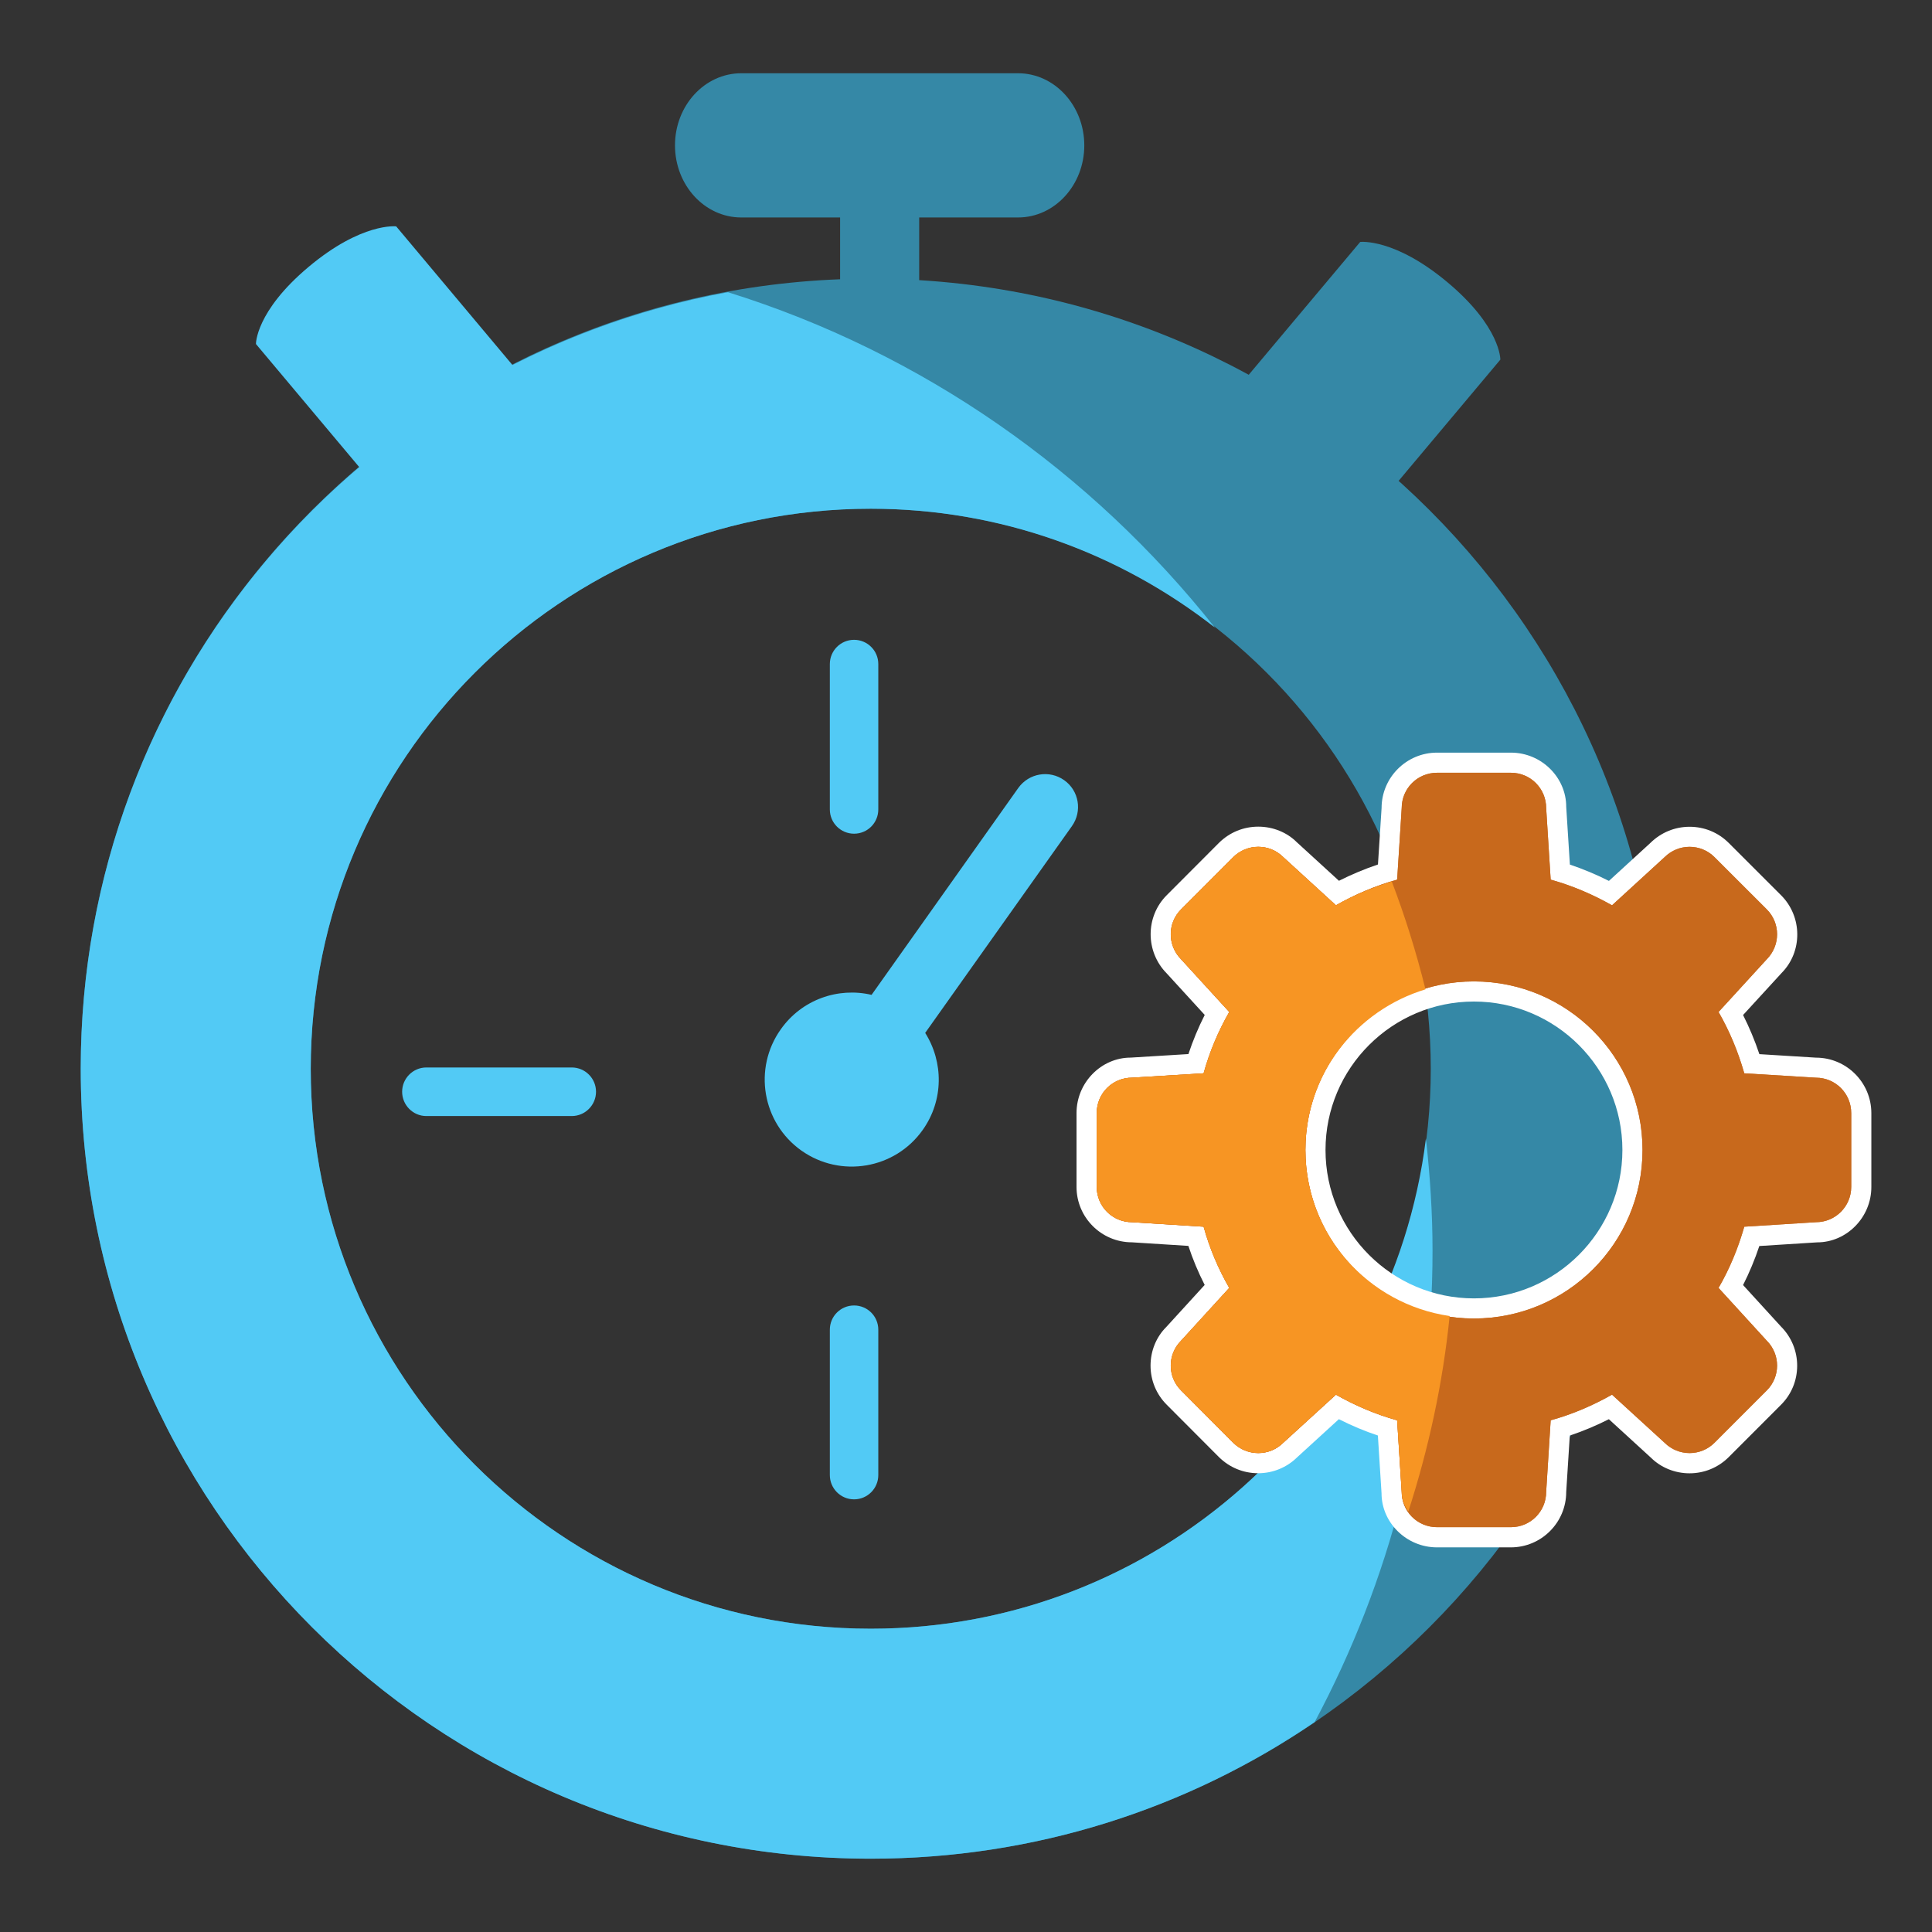
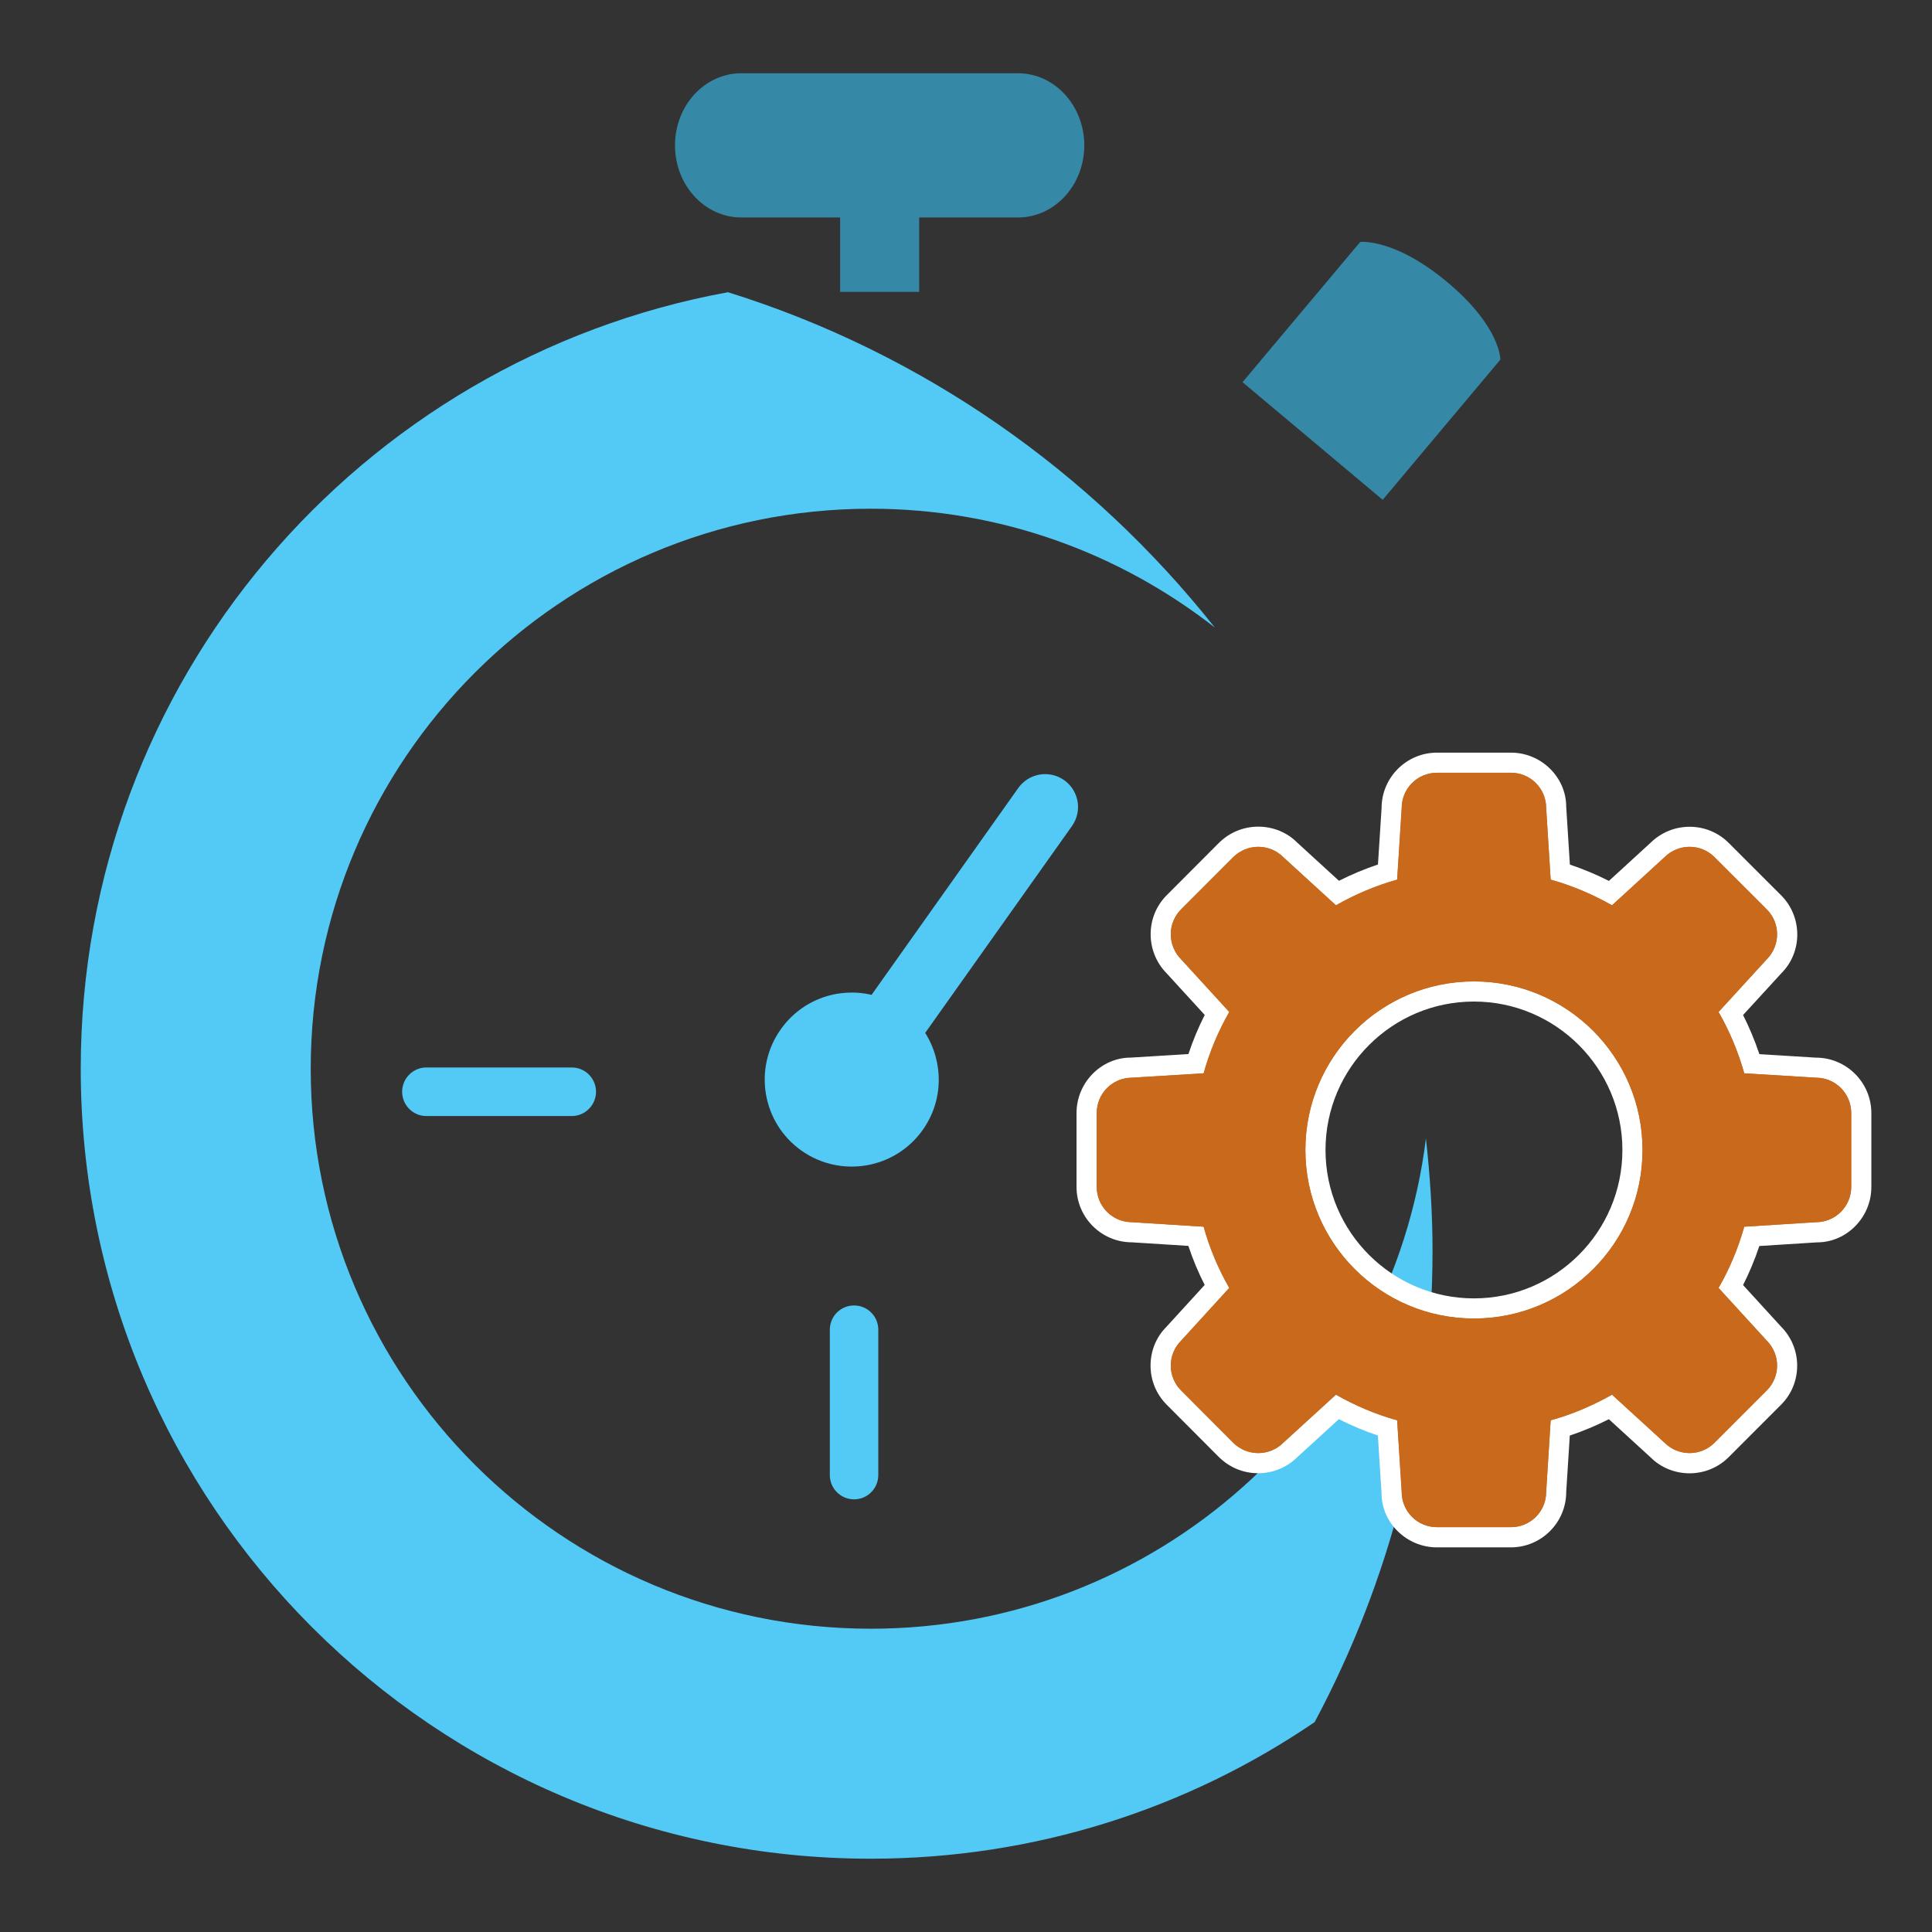
<svg xmlns="http://www.w3.org/2000/svg" version="1.1" x="0px" y="0px" width="48px" height="48px" viewBox="0 0 48 48">
  <rect x="0" y="0" width="48" height="48" fill="#333333" stroke="none" />
  <defs>
</defs>
  <path fill="#52CAF5" d="M22.986,25.662l3.646-5.138c0.262-0.37,0.176-0.88-0.192-1.14c-0.368-0.261-0.877-0.176-1.141,0.193  l-3.645,5.14c-0.831-0.195-1.732,0.115-2.255,0.855c-0.692,0.973-0.463,2.321,0.51,3.013c0.974,0.69,2.326,0.462,3.015-0.511  C23.449,27.336,23.442,26.384,22.986,25.662z" />
-   <path fill="#3588A6" d="M21.633,6.924c-10.84,0-19.627,8.787-19.627,19.626c0,10.841,8.788,19.628,19.627,19.628  c10.841,0,19.63-8.787,19.63-19.628C41.264,15.711,32.475,6.924,21.633,6.924z M21.634,40.465c-7.683,0-13.913-6.23-13.913-13.91  c0-7.687,6.23-13.916,13.913-13.916c7.684,0,13.913,6.229,13.913,13.916C35.547,34.234,29.318,40.465,21.634,40.465z" />
  <path fill="#52CAF5" d="M32.662,42.785c1.865-3.492,2.929-7.479,2.929-11.716c0-0.94-0.063-1.869-0.164-2.784  c-0.854,6.863-6.696,12.18-13.792,12.18c-7.684,0-13.915-6.23-13.915-13.91c0-7.687,6.231-13.916,13.915-13.916  c3.227,0,6.19,1.109,8.548,2.953c-3.073-3.874-7.261-6.825-12.097-8.332c-9.145,1.672-16.08,9.665-16.08,19.291  c0,10.841,8.787,19.628,19.627,19.628C25.724,46.179,29.519,44.928,32.662,42.785z" />
-   <path fill="#52CAF5" d="M21.821,20.111c0,0.333-0.269,0.602-0.602,0.602l0,0c-0.333,0-0.602-0.27-0.602-0.602v-3.613  c0-0.332,0.269-0.602,0.602-0.602l0,0c0.333,0,0.602,0.27,0.602,0.602V20.111z" />
  <path fill="#52CAF5" d="M21.821,36.648c0,0.332-0.269,0.603-0.602,0.603l0,0c-0.333,0-0.602-0.271-0.602-0.603v-3.612  c0-0.333,0.269-0.602,0.602-0.602l0,0c0.333,0,0.602,0.269,0.602,0.602V36.648z" />
  <path fill="#52CAF5" d="M14.205,26.521c0.333,0,0.603,0.271,0.603,0.603l0,0c0,0.331-0.27,0.604-0.603,0.604h-3.612  c-0.333,0-0.602-0.272-0.602-0.604l0,0c0-0.331,0.269-0.603,0.602-0.603H14.205z" />
-   <path fill="#52CAF5" d="M31.844,26.521c0.334,0,0.604,0.271,0.604,0.603l0,0c0,0.331-0.27,0.604-0.604,0.604h-3.611  c-0.333,0-0.602-0.272-0.602-0.604l0,0c0-0.331,0.269-0.603,0.602-0.603H31.844z" />
-   <path fill="#52CAF5" d="M12.765,9.108l-3.482,2.923L6.359,8.547c0,0-0.013-0.808,1.309-1.917c1.321-1.108,2.175-1.006,2.175-1.006  L12.765,9.108z" />
  <path fill="#3588A6" d="M30.87,9.495l3.483,2.923l2.923-3.483c0,0,0.014-0.808-1.308-1.917c-1.322-1.109-2.174-1.007-2.174-1.007  L30.87,9.495z" />
  <path fill="#3588A6" d="M25.293,1.82h-6.877c-0.908,0-1.646,0.802-1.646,1.791c0,0.99,0.738,1.792,1.646,1.792h2.456v1.848h1.965  V5.403h2.456c0.908,0,1.646-0.802,1.646-1.792C26.938,2.623,26.201,1.82,25.293,1.82z" />
  <g>
    <path fill="#C8691C" d="M35.703,38.192c-0.622,0-1.128-0.505-1.128-1.126l-0.102-1.589c-0.423-0.129-0.841-0.305-1.247-0.521   l-1.176,1.074c-0.205,0.205-0.488,0.322-0.789,0.322c-0.3,0-0.584-0.117-0.798-0.329l-1.296-1.3c-0.212-0.21-0.33-0.492-0.33-0.792   c-0.001-0.303,0.116-0.586,0.33-0.8l1.067-1.168c-0.216-0.4-0.391-0.818-0.522-1.248l-1.604-0.102c-0.605,0-1.11-0.505-1.11-1.125   v-1.835c0-0.622,0.506-1.129,1.127-1.129l1.588-0.098c0.131-0.429,0.306-0.848,0.522-1.25l-1.075-1.175   c-0.432-0.435-0.431-1.15,0.008-1.588l1.295-1.297c0.216-0.213,0.499-0.329,0.799-0.329c0.301,0,0.584,0.117,0.797,0.329   l1.168,1.069c0.399-0.214,0.817-0.389,1.247-0.522l0.103-1.604c-0.001-0.605,0.505-1.111,1.127-1.111h1.835   c0.621,0,1.126,0.506,1.126,1.127l0.101,1.588c0.425,0.131,0.844,0.306,1.249,0.523l1.175-1.076   c0.206-0.205,0.489-0.322,0.789-0.322c0.301,0,0.583,0.117,0.796,0.329l1.298,1.297c0.438,0.437,0.439,1.152,0.001,1.594   l-1.069,1.168c0.211,0.391,0.386,0.81,0.522,1.249c0,0,1.606,0.099,1.607,0.099c0.605,0,1.11,0.507,1.11,1.129v1.835   c0,0.621-0.506,1.126-1.127,1.126l-1.591,0.101c-0.137,0.441-0.312,0.859-0.521,1.248l1.075,1.176   c0.206,0.206,0.323,0.489,0.322,0.792c0,0.3-0.118,0.582-0.331,0.793l-1.297,1.298c-0.213,0.213-0.495,0.33-0.796,0.33   c-0.3,0-0.583-0.117-0.796-0.329l-1.168-1.068c-0.412,0.22-0.831,0.396-1.249,0.523l-0.102,1.604   c0.001,0.605-0.504,1.11-1.125,1.11H35.703z M36.619,24.633c-2.171,0-3.937,1.766-3.937,3.938c0,2.171,1.766,3.937,3.937,3.937   c2.172,0,3.939-1.766,3.939-3.937C40.559,26.399,38.791,24.633,36.619,24.633z" />
    <path fill="#FFFFFF" d="M37.538,19.199c0.486,0,0.876,0.391,0.876,0.877l0.112,1.778c0.54,0.151,1.047,0.368,1.524,0.638   l1.307-1.197c0.172-0.17,0.396-0.256,0.62-0.256c0.225,0,0.448,0.085,0.619,0.256l1.298,1.297c0.343,0.341,0.343,0.896,0,1.242   l-1.197,1.308c0.272,0.474,0.485,0.986,0.639,1.524l1.78,0.109c0.486,0,0.877,0.392,0.877,0.879v1.835   c0,0.483-0.391,0.876-0.877,0.876l-1.78,0.112c-0.153,0.538-0.366,1.051-0.639,1.521l1.197,1.31c0.343,0.343,0.343,0.898,0,1.238   l-1.298,1.299c-0.171,0.171-0.395,0.256-0.619,0.256c-0.224,0-0.448-0.085-0.62-0.256l-1.307-1.195   c-0.478,0.269-0.984,0.488-1.524,0.637l-0.112,1.779c0,0.486-0.39,0.876-0.876,0.876h-1.835c-0.487,0-0.878-0.39-0.878-0.876   l-0.113-1.779c-0.536-0.148-1.048-0.368-1.521-0.637l-1.309,1.195c-0.171,0.171-0.396,0.256-0.62,0.256s-0.449-0.085-0.622-0.256   l-1.295-1.299c-0.343-0.34-0.343-0.896,0-1.238l1.196-1.31c-0.271-0.471-0.488-0.983-0.637-1.521l-1.779-0.112   c-0.487,0-0.877-0.393-0.877-0.876v-1.835c0-0.487,0.39-0.879,0.877-0.879l1.779-0.109c0.148-0.538,0.366-1.051,0.637-1.524   l-1.196-1.308c-0.343-0.346-0.343-0.9,0-1.242l1.295-1.297c0.173-0.17,0.397-0.256,0.622-0.256s0.449,0.085,0.62,0.256l1.309,1.197   c0.474-0.27,0.985-0.487,1.521-0.638l0.113-1.778c0-0.487,0.391-0.877,0.878-0.877H37.538 M36.619,32.758   c2.313,0,4.189-1.873,4.189-4.187c0-2.313-1.877-4.188-4.189-4.188c-2.31,0-4.187,1.875-4.187,4.188   C32.433,30.885,34.31,32.758,36.619,32.758 M37.538,18.699h-1.835c-0.76,0-1.378,0.618-1.378,1.377l-0.09,1.402   c-0.331,0.111-0.655,0.247-0.969,0.405l-1.047-0.958c-0.245-0.245-0.591-0.387-0.958-0.387c-0.366,0-0.712,0.142-0.974,0.4   l-1.297,1.3c-0.536,0.533-0.537,1.407-0.002,1.947l0.943,1.031c-0.16,0.315-0.295,0.641-0.405,0.972l-1.433,0.088   c-0.001,0-0.002,0-0.002,0c-0.728,0-1.345,0.618-1.345,1.378v1.835c0,0.759,0.618,1.376,1.377,1.376l1.402,0.089   c0.109,0.332,0.245,0.656,0.405,0.97l-0.957,1.048c-0.245,0.244-0.389,0.591-0.388,0.96c0.001,0.367,0.145,0.712,0.405,0.971   l1.292,1.296c0.265,0.262,0.61,0.403,0.977,0.403c0.367,0,0.713-0.143,0.974-0.401l1.031-0.942   c0.317,0.161,0.641,0.297,0.969,0.406l0.091,1.435c-0.001,0.727,0.617,1.344,1.377,1.344h1.835c0.759,0,1.376-0.617,1.376-1.376   l0.089-1.402c0.325-0.108,0.649-0.244,0.971-0.406l1.046,0.957c0.246,0.244,0.592,0.387,0.958,0.387   c0.367,0,0.713-0.143,0.973-0.402l1.298-1.299c0.259-0.257,0.402-0.602,0.403-0.969c0.001-0.369-0.143-0.716-0.403-0.977   l-0.941-1.03c0.156-0.308,0.291-0.632,0.404-0.97l1.437-0.091c0.001,0,0.001,0,0.002,0c0.727,0,1.344-0.617,1.344-1.375v-1.835   c0-0.761-0.618-1.379-1.377-1.379l-1.405-0.087c-0.113-0.338-0.249-0.662-0.405-0.972l0.958-1.045   c0.521-0.526,0.521-1.399-0.017-1.934l-1.297-1.296c-0.26-0.26-0.605-0.402-0.973-0.402c-0.366,0-0.712,0.143-0.973,0.401   l-1.031,0.944c-0.316-0.16-0.642-0.295-0.97-0.406l-0.091-1.434C38.914,19.316,38.297,18.699,37.538,18.699L37.538,18.699z    M36.619,32.258c-2.033,0-3.687-1.653-3.687-3.687s1.653-3.688,3.687-3.688c2.034,0,3.689,1.655,3.689,3.688   S38.653,32.258,36.619,32.258L36.619,32.258z" />
  </g>
  <path fill="#C8691C" d="M45.116,26.775l-1.78-0.109c-0.153-0.538-0.366-1.051-0.639-1.524l1.197-1.308  c0.343-0.346,0.343-0.9,0-1.242l-1.298-1.297c-0.342-0.341-0.896-0.341-1.239,0l-1.307,1.197c-0.478-0.27-0.984-0.487-1.524-0.638  l-0.112-1.778c0-0.487-0.39-0.877-0.876-0.877h-1.835c-0.487,0-0.878,0.391-0.878,0.877l-0.113,1.778  c-0.536,0.151-1.048,0.368-1.521,0.638l-1.309-1.197c-0.343-0.341-0.896-0.341-1.242,0l-1.295,1.297  c-0.343,0.341-0.343,0.896,0,1.242l1.196,1.308c-0.271,0.474-0.488,0.986-0.637,1.524l-1.779,0.109  c-0.487,0-0.877,0.392-0.877,0.879v1.835c0,0.483,0.39,0.876,0.877,0.876l1.779,0.112c0.148,0.538,0.366,1.051,0.637,1.521  l-1.196,1.31c-0.343,0.343-0.343,0.898,0,1.238l1.295,1.299c0.346,0.342,0.899,0.342,1.242,0l1.309-1.195  c0.474,0.269,0.985,0.488,1.521,0.637l0.113,1.779c0,0.486,0.391,0.876,0.878,0.876h1.835c0.486,0,0.876-0.39,0.876-0.876  l0.112-1.779c0.54-0.148,1.047-0.368,1.524-0.637l1.307,1.195c0.344,0.342,0.897,0.342,1.239,0l1.298-1.299  c0.343-0.34,0.343-0.896,0-1.238l-1.197-1.31c0.272-0.471,0.485-0.983,0.639-1.521l1.78-0.112c0.486,0,0.877-0.393,0.877-0.876  v-1.835C45.993,27.167,45.603,26.775,45.116,26.775z M36.619,32.758c-2.31,0-4.187-1.873-4.187-4.187  c0-2.313,1.877-4.188,4.187-4.188c2.313,0,4.189,1.875,4.189,4.188C40.809,30.885,38.932,32.758,36.619,32.758z" />
-   <path fill="#F79523" d="M32.433,28.571c0-1.891,1.263-3.47,2.983-3.991c-0.228-0.916-0.506-1.81-0.838-2.68  c-0.486,0.149-0.955,0.344-1.388,0.591l-1.309-1.197c-0.343-0.341-0.896-0.341-1.242,0l-1.295,1.297  c-0.343,0.341-0.343,0.896,0,1.242l1.196,1.308c-0.271,0.474-0.488,0.986-0.637,1.524l-1.779,0.109  c-0.487,0-0.877,0.392-0.877,0.879v1.835c0,0.483,0.39,0.876,0.877,0.876l1.779,0.112c0.148,0.538,0.366,1.051,0.637,1.521  l-1.196,1.31c-0.343,0.343-0.343,0.898,0,1.238l1.295,1.299c0.346,0.342,0.899,0.342,1.242,0l1.309-1.195  c0.474,0.269,0.985,0.488,1.521,0.637l0.113,1.779c0,0.185,0.069,0.347,0.166,0.486c0.502-1.555,0.857-3.178,1.026-4.855  C33.994,32.402,32.433,30.678,32.433,28.571z" />
</svg>